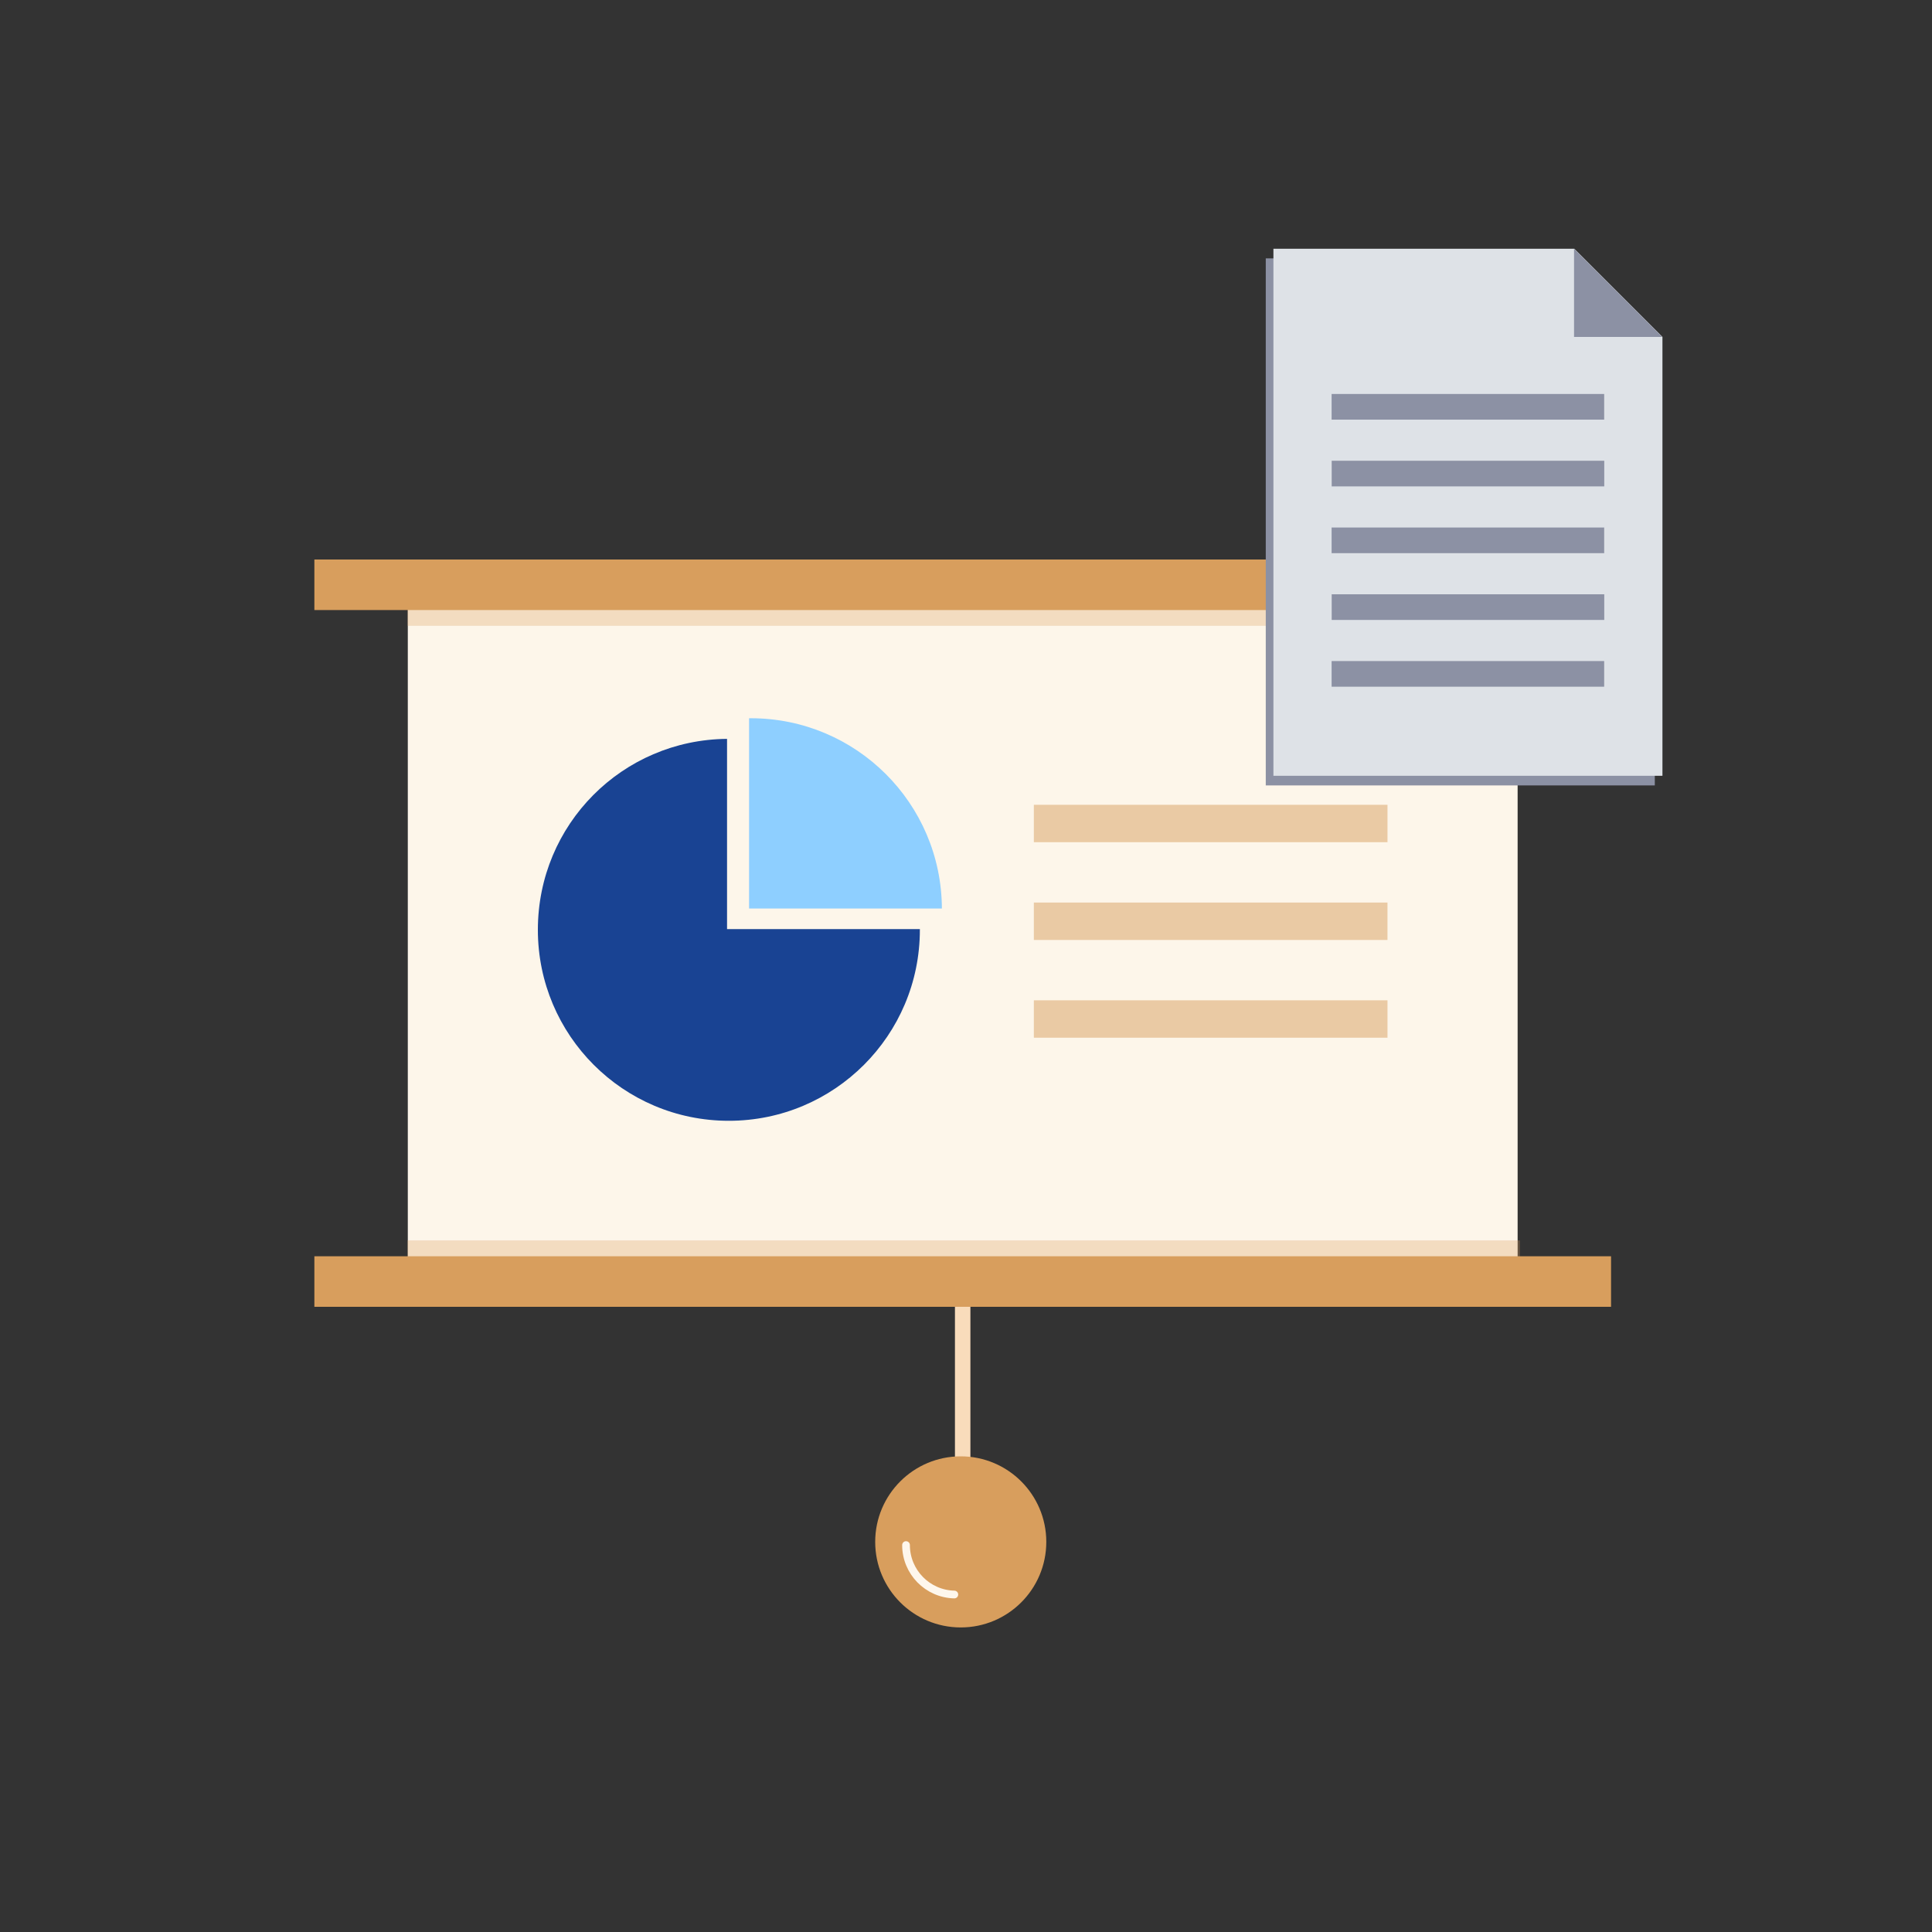
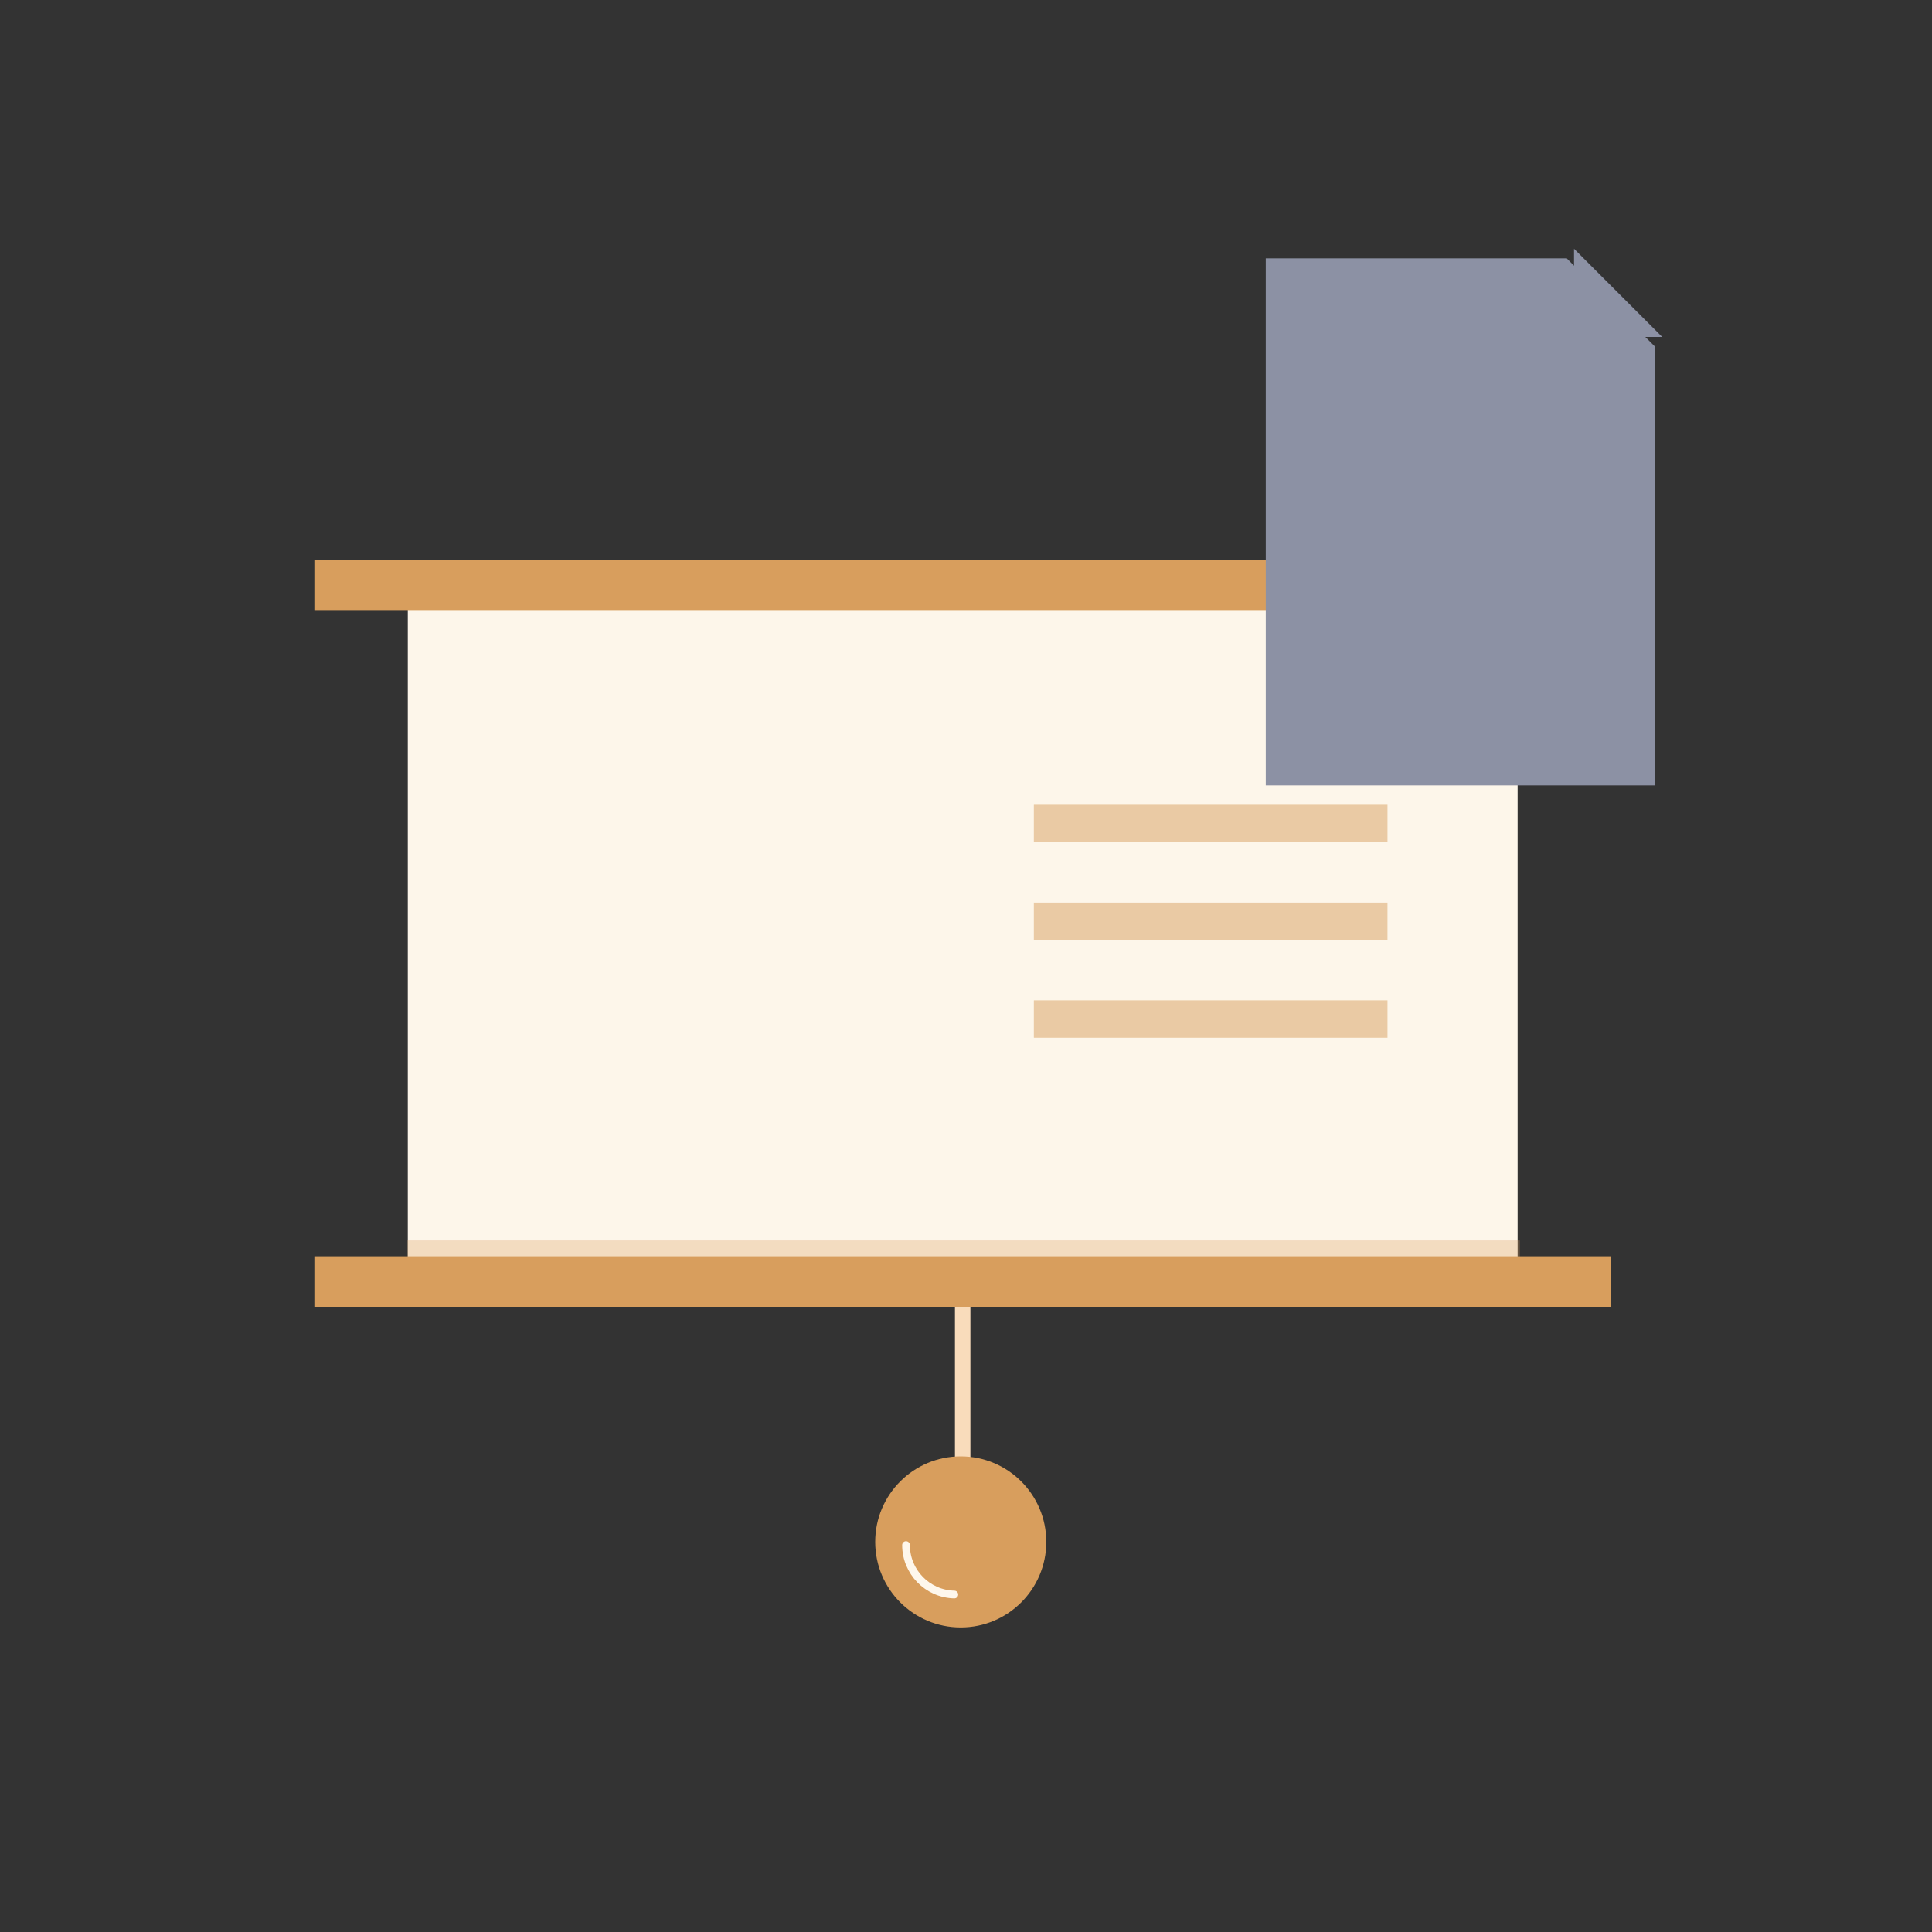
<svg xmlns="http://www.w3.org/2000/svg" id="Calque_2" data-name="Calque 2" viewBox="0 0 250 250">
  <rect x="0" y="0" width="250" height="250" fill="#333333" stroke="none" />
  <defs>
    <style>
      .cls-1 {
        stroke: #fef7ec;
        stroke-linecap: round;
      }

      .cls-1, .cls-2, .cls-3 {
        fill: none;
      }

      .cls-1, .cls-3 {
        stroke-miterlimit: 10;
      }

      .cls-4 {
        fill: #194393;
      }

      .cls-4, .cls-2, .cls-5, .cls-6, .cls-7, .cls-8, .cls-9, .cls-10 {
        stroke-width: 0px;
      }

      .cls-5, .cls-7 {
        fill: #d89e5d;
      }

      .cls-6 {
        fill: #8ecfff;
      }

      .cls-7 {
        opacity: .3;
      }

      .cls-8 {
        fill: #fdf6ea;
      }

      .cls-11 {
        opacity: .5;
      }

      .cls-3 {
        stroke: #f9dcbb;
        stroke-width: 2px;
      }

      .cls-9 {
        fill: #8c91a4;
      }

      .cls-10 {
        fill: #dee2e7;
      }
    </style>
  </defs>
  <g id="formation">
-     <rect class="cls-2" width="250" height="250" />
    <g>
      <line class="cls-3" x1="124.57" y1="165.83" x2="124.57" y2="193.53" />
      <rect class="cls-8" x="52.77" y="78.86" width="143.61" height="83.78" />
      <g>
        <rect class="cls-7" x="52.72" y="160.51" width="143.95" height="3.06" />
-         <rect class="cls-7" x="52.72" y="77.92" width="143.95" height="3.06" />
        <rect class="cls-5" x="40.68" y="162.56" width="167.79" height="6.54" />
        <rect class="cls-5" x="40.68" y="72.4" width="167.79" height="6.54" />
      </g>
      <g>
        <g>
-           <path class="cls-4" d="M119.03,120.23v.09c0,13.65-11.06,24.71-24.72,24.71s-24.71-11.06-24.71-24.71,10.94-24.6,24.48-24.71v24.62h24.95Z" />
-           <path class="cls-6" d="M121.88,117.56h-24.95v-24.62c.08,0,.15,0,.23,0,13.63,0,24.67,11.02,24.72,24.63Z" />
-         </g>
+           </g>
        <g class="cls-11">
          <rect class="cls-5" x="133.78" y="104.14" width="45.76" height="4.84" />
          <rect class="cls-5" x="133.78" y="129.44" width="45.76" height="4.84" />
          <rect class="cls-5" x="133.78" y="116.79" width="45.76" height="4.84" transform="translate(313.32 238.42) rotate(180)" />
        </g>
      </g>
      <circle class="cls-5" cx="124.32" cy="199.52" r="11.07" />
      <path class="cls-1" d="M117.24,199.93c0,3.48,2.78,6.32,6.25,6.4" />
      <g>
        <g>
          <polygon class="cls-9" points="214.13 44.84 214.13 101.63 163.79 101.63 163.79 33.43 202.72 33.43 214.13 44.84" />
          <polygon class="cls-9" points="214.1 44.84 202.69 44.84 202.69 33.43 214.1 44.84" />
        </g>
        <g>
-           <polygon class="cls-10" points="215.12 43.6 215.12 100.39 164.78 100.39 164.78 32.19 203.71 32.19 215.12 43.6" />
          <polygon class="cls-9" points="215.09 43.6 203.68 43.6 203.68 32.19 215.09 43.6" />
        </g>
        <g>
          <rect class="cls-9" x="172.31" y="50.98" width="35.27" height="3.32" />
          <rect class="cls-9" x="172.31" y="68.26" width="35.27" height="3.32" />
          <rect class="cls-9" x="172.31" y="59.62" width="35.27" height="3.32" transform="translate(379.9 122.56) rotate(180)" />
          <rect class="cls-9" x="172.31" y="85.54" width="35.27" height="3.32" />
          <rect class="cls-9" x="172.31" y="76.9" width="35.27" height="3.32" transform="translate(379.9 157.12) rotate(180)" />
        </g>
      </g>
    </g>
  </g>
</svg>